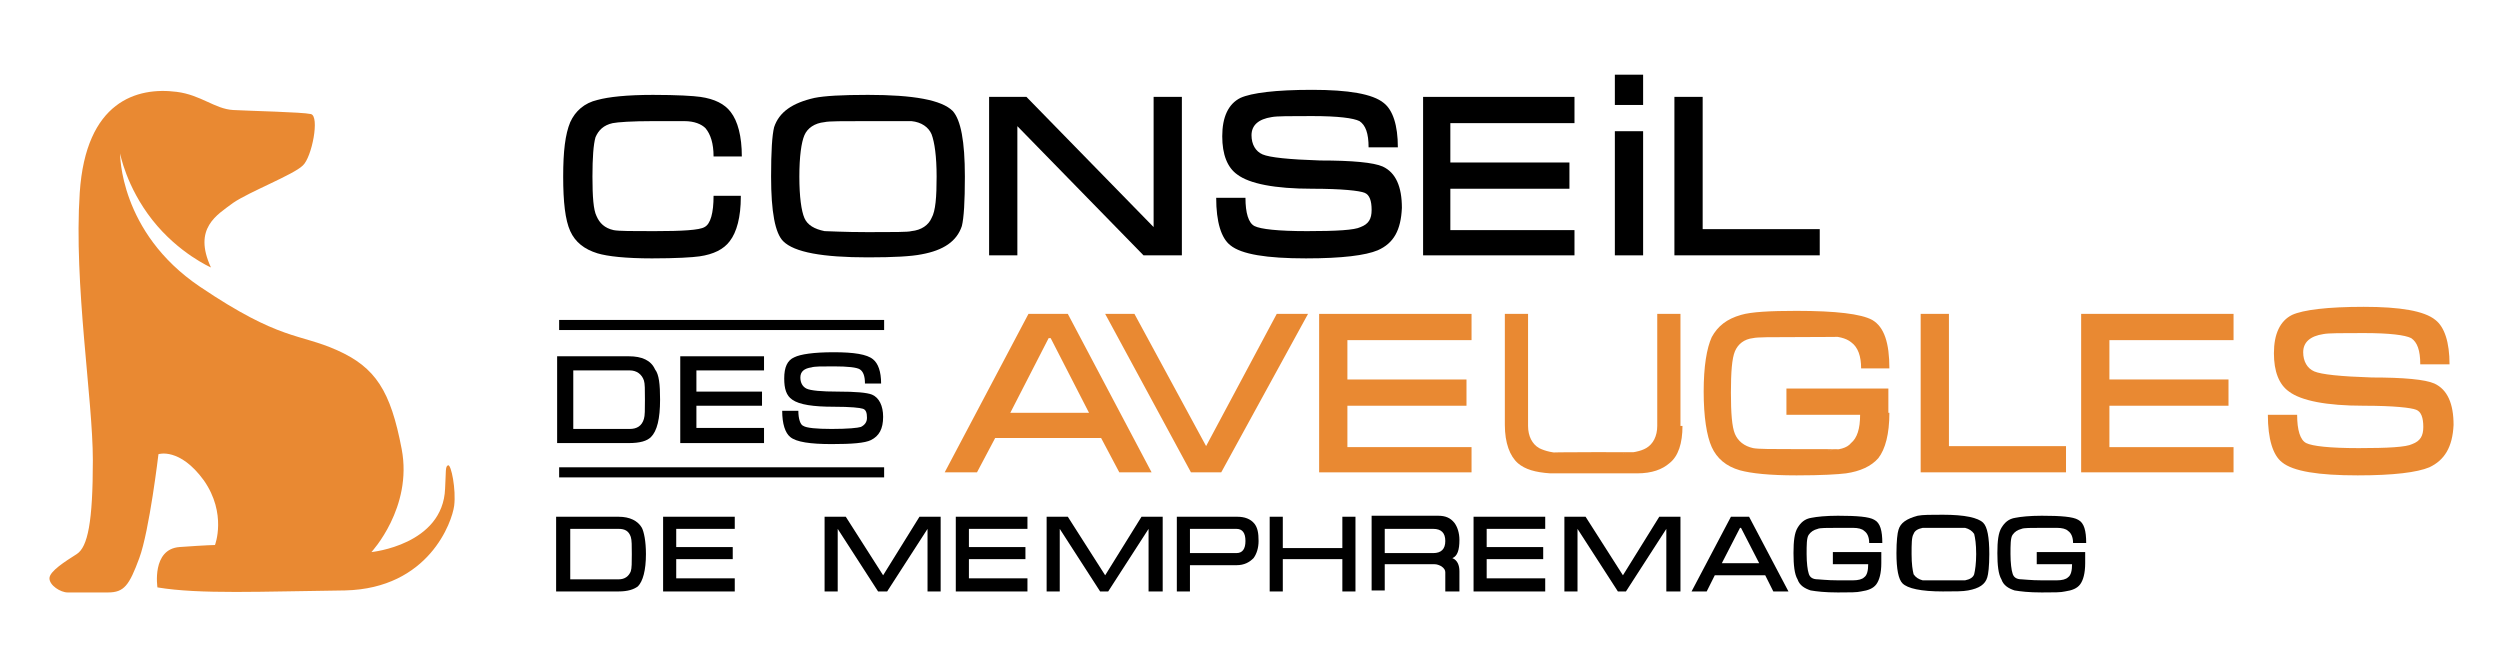
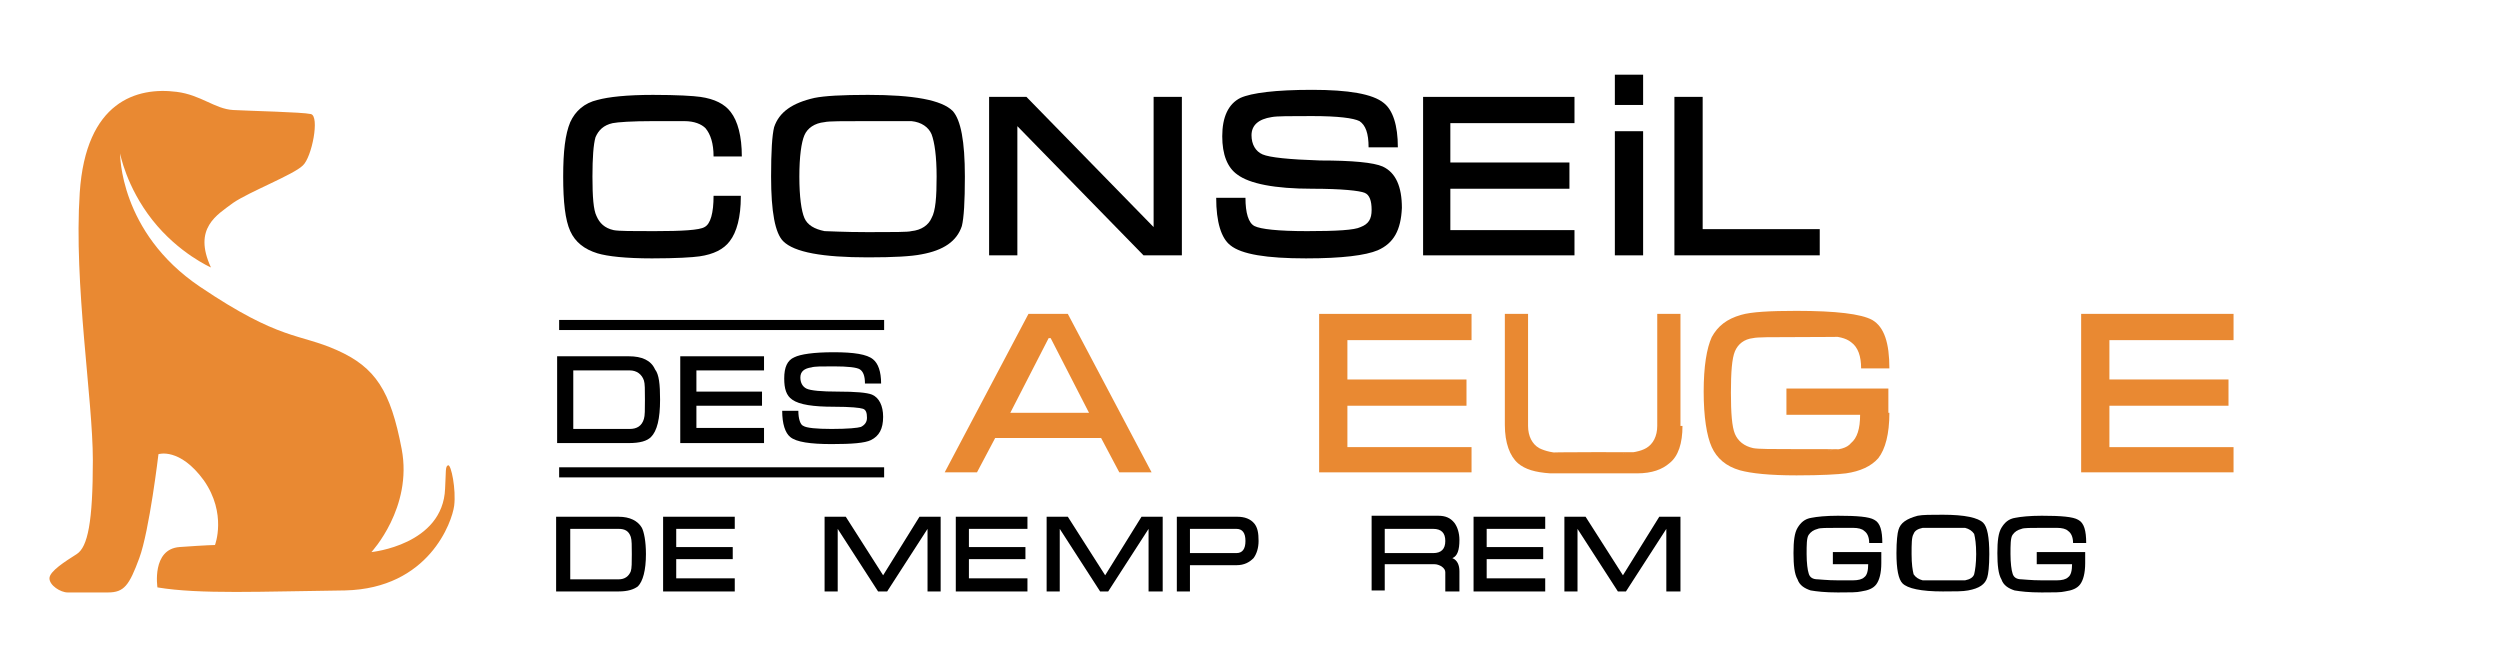
<svg xmlns="http://www.w3.org/2000/svg" version="1.1" id="Calque_1" x="0px" y="0px" viewBox="0 0 247.7 66.1" style="enable-background:new 0 0 247.7 66.1;" xml:space="preserve">
  <style type="text/css">
	.st0{fill:none;stroke:#000000;stroke-miterlimit:10;}
	.st1{fill:#E98932;}
</style>
  <g>
    <g>
      <path d="M73.4,19.5c0,2-0.4,3.5-1.1,4.4c-0.6,0.8-1.6,1.3-3,1.5c-0.7,0.1-2.3,0.2-4.7,0.2c-2.6,0-4.4-0.2-5.4-0.5    c-1.3-0.4-2.2-1.1-2.7-2.2c-0.5-1.1-0.7-2.9-0.7-5.4c0-2.5,0.2-4.2,0.7-5.4c0.5-1.1,1.4-1.9,2.7-2.2c1.1-0.3,2.9-0.5,5.5-0.5    c2.4,0,4,0.1,4.7,0.2c1.4,0.2,2.4,0.7,3,1.5c0.7,0.9,1.1,2.4,1.1,4.4h-2.8c0-1.3-0.3-2.2-0.8-2.8c-0.4-0.4-1.1-0.7-2.1-0.7    c0.7,0-0.4,0-3.1,0c-2.1,0-3.5,0.1-4,0.2c-0.9,0.2-1.4,0.7-1.7,1.4c-0.2,0.7-0.3,2-0.3,3.9c0,2,0.1,3.3,0.4,3.9    c0.3,0.7,0.8,1.2,1.7,1.4c0.5,0.1,1.9,0.1,4,0.1c2.8,0,4.5-0.1,5-0.4c0.6-0.3,0.9-1.4,0.9-3.1H73.4z" />
      <path d="M95.6,17.5c0,2.5-0.1,4.1-0.3,4.9c-0.5,1.5-1.8,2.4-4,2.8c-1,0.2-2.7,0.3-5.3,0.3c-4.5,0-7.3-0.5-8.4-1.6    c-0.8-0.8-1.2-2.9-1.2-6.4c0-2.5,0.1-4.1,0.3-4.9c0.5-1.5,1.8-2.4,4-2.9c1-0.2,2.7-0.3,5.3-0.3c4.5,0,7.3,0.5,8.4,1.6    C95.2,11.9,95.6,14,95.6,17.5z M92.8,17.5c0-2-0.2-3.4-0.5-4.2c-0.3-0.7-1-1.2-2-1.3C90,12,88.5,12,86,12c-2.5,0-3.9,0-4.3,0.1    c-1,0.1-1.7,0.6-2,1.3c-0.3,0.7-0.5,2.1-0.5,4.1c0,2,0.2,3.4,0.5,4.1c0.3,0.7,1,1.1,2,1.3c0.4,0,1.8,0.1,4.3,0.1s4,0,4.3-0.1    c1-0.1,1.7-0.6,2-1.3C92.7,20.9,92.8,19.5,92.8,17.5z" />
      <path d="M117.1,25.3h-3.8l-12.5-12.8v12.8h-2.8V9.6h3.7l12.6,12.9V9.6h2.8V25.3z" />
      <path d="M136.5,24.8c-1.2,0.5-3.5,0.8-7.1,0.8c-3.9,0-6.4-0.4-7.5-1.3c-0.9-0.7-1.4-2.3-1.4-4.7h2.9c0,1.5,0.3,2.5,0.9,2.8    c0.6,0.3,2.3,0.5,5.2,0.5c2.9,0,4.7-0.1,5.3-0.4c0.8-0.3,1.1-0.8,1.1-1.7c0-0.9-0.2-1.5-0.7-1.7c-0.5-0.2-2.2-0.4-5.2-0.4    c-3.7,0-6.2-0.5-7.4-1.4c-1-0.7-1.5-2-1.5-3.8c0-1.9,0.6-3.2,1.8-3.8c1.1-0.5,3.5-0.8,7.1-0.8c3.6,0,6,0.4,7.1,1.3    c0.9,0.7,1.4,2.2,1.4,4.4h-2.9c0-1.4-0.3-2.2-0.9-2.6c-0.6-0.3-2.1-0.5-4.7-0.5c-2.2,0-3.5,0-4,0.1c-1.3,0.2-2,0.8-2,1.8    c0,0.9,0.4,1.6,1.1,1.9s2.6,0.5,5.7,0.6c3.2,0,5.3,0.2,6.2,0.6c1.3,0.6,1.9,2,1.9,4.1C138.8,22.8,138.1,24.1,136.5,24.8z" />
      <path d="M156,25.3H141V9.6H156v2.6h-12.3v3.9h11.8v2.6h-11.8v4.1H156V25.3z" />
      <path d="M162.8,10.4H160v-3h2.8V10.4z M162.8,25.3H160V13h2.8V25.3z" />
      <path d="M180.3,25.3h-14.4V9.6h2.8v13.1h11.6V25.3z" />
    </g>
    <g>
      <path d="M64,54.9c0,1.6-0.3,2.7-0.8,3.2c-0.4,0.3-1,0.5-1.9,0.5h-6.2v-7.4h6.2c1.1,0,1.9,0.4,2.3,1.1C63.8,52.7,64,53.6,64,54.9z     M62.6,54.9c0-0.8,0-1.4-0.1-1.7c-0.2-0.6-0.6-0.8-1.2-0.8h-4.8v5h4.8c0.6,0,1-0.3,1.2-0.8C62.6,56.3,62.6,55.7,62.6,54.9z" />
      <path d="M72.8,58.6h-7.1v-7.4h7.1v1.2H67v1.8h5.6v1.2H67v1.9h5.8V58.6z" />
      <path d="M93.2,58.6h-1.3v-6.2l-4,6.2H87l-4-6.2v6.2h-1.3v-7.4h2.1l3.7,5.8l3.6-5.8h2.1V58.6z" />
      <path d="M101.8,58.6h-7.1v-7.4h7.1v1.2H96v1.8h5.6v1.2H96v1.9h5.8V58.6z" />
      <path d="M115.1,58.6h-1.3v-6.2l-4,6.2H109l-4-6.2v6.2h-1.3v-7.4h2.1l3.7,5.8l3.6-5.8h2.1V58.6z" />
      <path d="M124.7,53.6c0,0.7-0.2,1.3-0.5,1.7c-0.4,0.4-0.9,0.7-1.7,0.7h-4.6v2.6h-1.3v-7.4h6c0.7,0,1.3,0.2,1.7,0.7    C124.6,52.3,124.7,52.8,124.7,53.6z M123.4,53.6c0-0.8-0.3-1.2-0.9-1.2h-4.6v2.4h4.6C123.1,54.8,123.4,54.4,123.4,53.6z" />
-       <path d="M134.4,58.6H133v-3.2h-5.9v3.2h-1.3v-7.4h1.3v3.1h5.9v-3.1h1.3V58.6z" />
      <path d="M144.5,58.6h-1.3v-1.9c0-0.2-0.1-0.4-0.4-0.6c-0.2-0.1-0.4-0.2-0.7-0.2h-4.9v2.6h-1.3v-7.4h6.6c0.7,0,1.2,0.2,1.6,0.7    c0.3,0.4,0.5,1,0.5,1.7c0,1-0.2,1.6-0.7,1.8c0.5,0.2,0.7,0.7,0.7,1.3V58.6z M143.2,53.6c0-0.4-0.1-0.7-0.3-0.9s-0.5-0.3-0.9-0.3    h-4.8v2.4h4.8c0.4,0,0.7-0.1,0.9-0.3S143.2,54,143.2,53.6z" />
      <path d="M153.1,58.6H146v-7.4h7.1v1.2h-5.8v1.8h5.6v1.2h-5.6v1.9h5.8V58.6z" />
      <path d="M166.4,58.6h-1.3v-6.2l-4,6.2h-0.8l-4-6.2v6.2h-1.3v-7.4h2.1l3.7,5.8l3.6-5.8h2.1V58.6z" />
-       <path d="M177.2,58.6h-1.5l-0.8-1.6h-5l-0.8,1.6h-1.5l3.9-7.4h1.8L177.2,58.6z M174.3,55.8l-1.8-3.5l-0.1,0l-1.8,3.5H174.3z" />
      <path d="M186.4,55.8c0,1-0.2,1.7-0.5,2.1c-0.3,0.4-0.8,0.6-1.5,0.7c-0.4,0.1-1.1,0.1-2.3,0.1c-1.3,0-2.1-0.1-2.7-0.2    c-0.6-0.2-1.1-0.5-1.3-1.1c-0.3-0.5-0.4-1.4-0.4-2.6c0-1.2,0.1-2,0.4-2.5s0.7-0.9,1.4-1c0.5-0.1,1.4-0.2,2.6-0.2    c1.9,0,3.1,0.1,3.6,0.4c0.6,0.3,0.8,1.1,0.8,2.3h-1.3c0-0.6-0.2-1-0.5-1.2c-0.2-0.2-0.6-0.3-1.1-0.3c2,0,1.5,0-1.5,0    c-1.1,0-1.8,0-2,0.1c-0.4,0.1-0.7,0.3-0.9,0.6s-0.2,1-0.2,1.9s0.1,1.6,0.2,1.9c0.1,0.4,0.4,0.6,0.9,0.6c0.2,0,0.9,0.1,2,0.1    c2.2,0,2.7,0,1.5,0c0.5,0,0.9-0.1,1.1-0.3c0.3-0.2,0.4-0.7,0.4-1.3h-3.5v-1.2h4.8V55.8z" />
      <path d="M197.1,54.9c0,1.2-0.1,2-0.2,2.3c-0.2,0.7-0.8,1.1-1.9,1.3c-0.5,0.1-1.3,0.1-2.5,0.1c-2.2,0-3.5-0.3-4-0.8    c-0.4-0.4-0.6-1.4-0.6-3c0-1.2,0.1-2,0.2-2.3c0.2-0.7,0.8-1.1,1.9-1.4c0.5-0.1,1.3-0.1,2.5-0.1c2.2,0,3.5,0.3,4,0.8    C196.9,52.2,197.1,53.2,197.1,54.9z M195.8,54.9c0-1-0.1-1.6-0.2-2c-0.2-0.3-0.5-0.5-0.9-0.6c-0.2,0-0.9,0-2.1,0    c-1.2,0-1.9,0-2.1,0c-0.5,0.1-0.8,0.3-0.9,0.6c-0.2,0.3-0.2,1-0.2,2c0,1,0.1,1.6,0.2,2c0.2,0.3,0.5,0.5,0.9,0.6c0.2,0,0.9,0,2.1,0    s1.9,0,2.1,0c0.5-0.1,0.8-0.3,0.9-0.6C195.7,56.5,195.8,55.8,195.8,54.9z" />
      <path d="M206.6,55.8c0,1-0.2,1.7-0.5,2.1c-0.3,0.4-0.8,0.6-1.5,0.7c-0.4,0.1-1.1,0.1-2.3,0.1c-1.3,0-2.1-0.1-2.7-0.2    c-0.6-0.2-1.1-0.5-1.3-1.1c-0.3-0.5-0.4-1.4-0.4-2.6c0-1.2,0.1-2,0.4-2.5s0.7-0.9,1.4-1c0.5-0.1,1.4-0.2,2.6-0.2    c1.9,0,3.1,0.1,3.6,0.4c0.6,0.3,0.8,1.1,0.8,2.3h-1.3c0-0.6-0.2-1-0.5-1.2c-0.2-0.2-0.6-0.3-1.1-0.3c2,0,1.5,0-1.5,0    c-1.1,0-1.8,0-2,0.1c-0.4,0.1-0.7,0.3-0.9,0.6s-0.2,1-0.2,1.9s0.1,1.6,0.2,1.9c0.1,0.4,0.4,0.6,0.9,0.6c0.2,0,0.9,0.1,2,0.1    c2.2,0,2.7,0,1.5,0c0.5,0,0.9-0.1,1.1-0.3c0.3-0.2,0.4-0.7,0.4-1.3h-3.5v-1.2h4.8V55.8z" />
    </g>
    <g>
      <path d="M65.4,39.6c0,1.9-0.3,3.1-0.9,3.7c-0.4,0.4-1.1,0.6-2.2,0.6h-7.1v-8.6h7.1c1.3,0,2.2,0.4,2.6,1.3    C65.3,37.1,65.4,38.1,65.4,39.6z M63.9,39.6c0-1,0-1.6-0.1-1.9c-0.2-0.6-0.7-1-1.4-1h-5.6v5.8h5.6c0.7,0,1.2-0.3,1.4-1    C63.9,41.2,63.9,40.6,63.9,39.6z" />
      <path d="M75.7,43.9h-8.3v-8.6h8.3v1.4h-6.7v2.1h6.5v1.4h-6.5v2.2h6.7V43.9z" />
      <path d="M86.3,43.6c-0.6,0.3-1.9,0.4-3.9,0.4c-2.1,0-3.5-0.2-4.1-0.7c-0.5-0.4-0.8-1.3-0.8-2.6h1.6c0,0.8,0.2,1.4,0.5,1.5    c0.3,0.2,1.3,0.3,2.8,0.3c1.6,0,2.6-0.1,2.9-0.2c0.4-0.2,0.6-0.5,0.6-0.9c0-0.5-0.1-0.8-0.4-0.9c-0.3-0.1-1.2-0.2-2.9-0.2    c-2,0-3.4-0.2-4.1-0.7c-0.6-0.4-0.8-1.1-0.8-2.1c0-1.1,0.3-1.8,1-2.1c0.6-0.3,1.9-0.5,3.9-0.5c2,0,3.3,0.2,3.9,0.7    c0.5,0.4,0.8,1.2,0.8,2.4h-1.6c0-0.8-0.2-1.2-0.5-1.4c-0.3-0.2-1.2-0.3-2.6-0.3c-1.2,0-1.9,0-2.2,0.1c-0.7,0.1-1.1,0.4-1.1,1    c0,0.5,0.2,0.9,0.6,1.1c0.4,0.2,1.5,0.3,3.1,0.3c1.8,0,2.9,0.1,3.4,0.3c0.7,0.3,1.1,1.1,1.1,2.2C87.5,42.5,87.1,43.2,86.3,43.6z" />
    </g>
    <line class="st0" x1="87.6" y1="32.2" x2="55.4" y2="32.2" />
    <line class="st0" x1="87.6" y1="46.8" x2="55.4" y2="46.8" />
    <g>
      <path class="st1" d="M114.1,46.8h-3.2l-1.8-3.4H98.6l-1.8,3.4h-3.2l8.3-15.7h3.9L114.1,46.8z M107.9,40.9l-3.8-7.4l-0.2,0    l-3.8,7.4H107.9z" />
-       <path class="st1" d="M129.6,31.1L121,46.8h-3l-8.5-15.7h2.9l7.1,13.1l7-13.1H129.6z" />
      <path class="st1" d="M145.8,46.8h-15.1V31.1h15.1v2.6h-12.3v3.9h11.8v2.6h-11.8v4.1h12.3V46.8z" />
      <path class="st1" d="M187.2,40.9c0,2.1-0.4,3.6-1.1,4.5c-0.7,0.8-1.8,1.3-3.2,1.5c-0.8,0.1-2.4,0.2-4.9,0.2    c-2.7,0-4.5-0.2-5.6-0.5c-1.4-0.4-2.3-1.2-2.8-2.3s-0.8-3-0.8-5.5c0-2.5,0.3-4.3,0.8-5.4c0.6-1.1,1.5-1.8,2.9-2.2    c1-0.3,2.9-0.4,5.5-0.4c3.9,0,6.4,0.3,7.5,0.9c1.2,0.7,1.7,2.3,1.7,4.8h-2.8c0-1.2-0.3-2.1-1-2.6c-0.5-0.4-1.3-0.6-2.4-0.6    c4.2,0,3.2,0.1-3.1,0.1c-2.4,0-3.8,0-4.2,0.1c-0.9,0.1-1.5,0.6-1.8,1.3c-0.3,0.7-0.4,2.1-0.4,4.1s0.1,3.4,0.4,4.1    c0.3,0.7,0.9,1.2,1.8,1.4c0.5,0.1,1.9,0.1,4.2,0.1c4.6,0,5.7,0,3.2,0.1c1.1,0,1.9-0.2,2.3-0.7c0.6-0.5,0.9-1.4,0.9-2.8h-7.3v-2.6    h10.1V40.9z" />
-       <path class="st1" d="M204.7,46.8h-14.4V31.1h2.8v13.1h11.6V46.8z" />
      <path class="st1" d="M221.3,46.8h-15.1V31.1h15.1v2.6H209v3.9h11.8v2.6H209v4.1h12.3V46.8z" />
-       <path class="st1" d="M240.7,46.3c-1.2,0.5-3.5,0.8-7.1,0.8c-3.9,0-6.4-0.4-7.5-1.3c-0.9-0.7-1.4-2.3-1.4-4.7h2.9    c0,1.5,0.3,2.5,0.9,2.8c0.6,0.3,2.3,0.5,5.2,0.5c2.9,0,4.7-0.1,5.3-0.4c0.8-0.3,1.1-0.8,1.1-1.7c0-0.9-0.2-1.5-0.7-1.7    c-0.5-0.2-2.2-0.4-5.2-0.4c-3.7,0-6.2-0.5-7.4-1.4c-1-0.7-1.5-2-1.5-3.8c0-1.9,0.6-3.2,1.8-3.8c1.1-0.5,3.5-0.8,7.1-0.8    c3.6,0,6,0.4,7.1,1.3c0.9,0.7,1.4,2.2,1.4,4.4h-2.9c0-1.4-0.3-2.2-0.9-2.6c-0.6-0.3-2.1-0.5-4.7-0.5c-2.2,0-3.5,0-4,0.1    c-1.3,0.2-2,0.8-2,1.8c0,0.9,0.4,1.6,1.1,1.9s2.6,0.5,5.7,0.6c3.2,0,5.3,0.2,6.2,0.6c1.3,0.6,1.9,2,1.9,4.1    C243,44.3,242.2,45.6,240.7,46.3z" />
      <g>
        <path class="st1" d="M166.7,42.2c0,1.7-0.4,3-1.3,3.7c-0.7,0.6-1.7,1-3.2,1c0.3,0-1.2,0-4.3,0c-3.2,0-4.6,0-4.3,0     c-1.5-0.1-2.5-0.4-3.2-1c-0.8-0.7-1.3-2-1.3-3.8V31.1h2.3v11.1c0,1,0.4,1.8,1.1,2.2c0.6,0.3,1.4,0.5,2.5,0.5     c-3.6,0-2.6-0.1,2.8-0.1s6.3,0,2.8,0.1c1.1,0,2-0.2,2.5-0.5c0.7-0.4,1.1-1.2,1.1-2.2V31.1h2.3V42.2z" />
      </g>
    </g>
    <path class="st1" d="M20.9,26.5c0,0-3.2-1.4-5.8-4.7s-3.2-6.6-3.2-6.6s-0.1,7.8,7.9,13.2s9.8,4.6,13.6,6.3c3.8,1.7,5.3,4,6.4,9.8   c1.1,5.8-3,10.2-3,10.2s7.1-0.7,7.3-6.3c0.1-1.7,0-2.2,0.3-2.3c0.3-0.1,0.8,2.4,0.6,4c-0.2,1.6-2.5,8.2-10.8,8.4   c-8.3,0.1-14.4,0.4-18.6-0.3c0,0-0.6-3.8,2.2-4c2.8-0.2,3.5-0.2,3.5-0.2s1.2-3.1-1.1-6.4c-2.4-3.3-4.5-2.6-4.5-2.6   s-0.9,7.6-1.9,10.3c-1,2.7-1.5,3.4-3.1,3.4c-1.6,0-3.3,0-4,0c-0.7,0-1.8-0.7-1.8-1.4c0-0.7,1.6-1.7,2.7-2.4   c1.1-0.7,1.6-3.2,1.6-9.3S7.3,28.2,7.9,19.1c0.6-9.1,5.7-10.5,9.6-10c2.4,0.3,3.8,1.7,5.6,1.8c1.8,0.1,6.8,0.2,7.7,0.4   c0.9,0.2,0.1,4.3-0.8,5.1c-0.9,0.9-5.3,2.6-6.9,3.7C21.5,21.3,19.1,22.6,20.9,26.5z" />
  </g>
</svg>